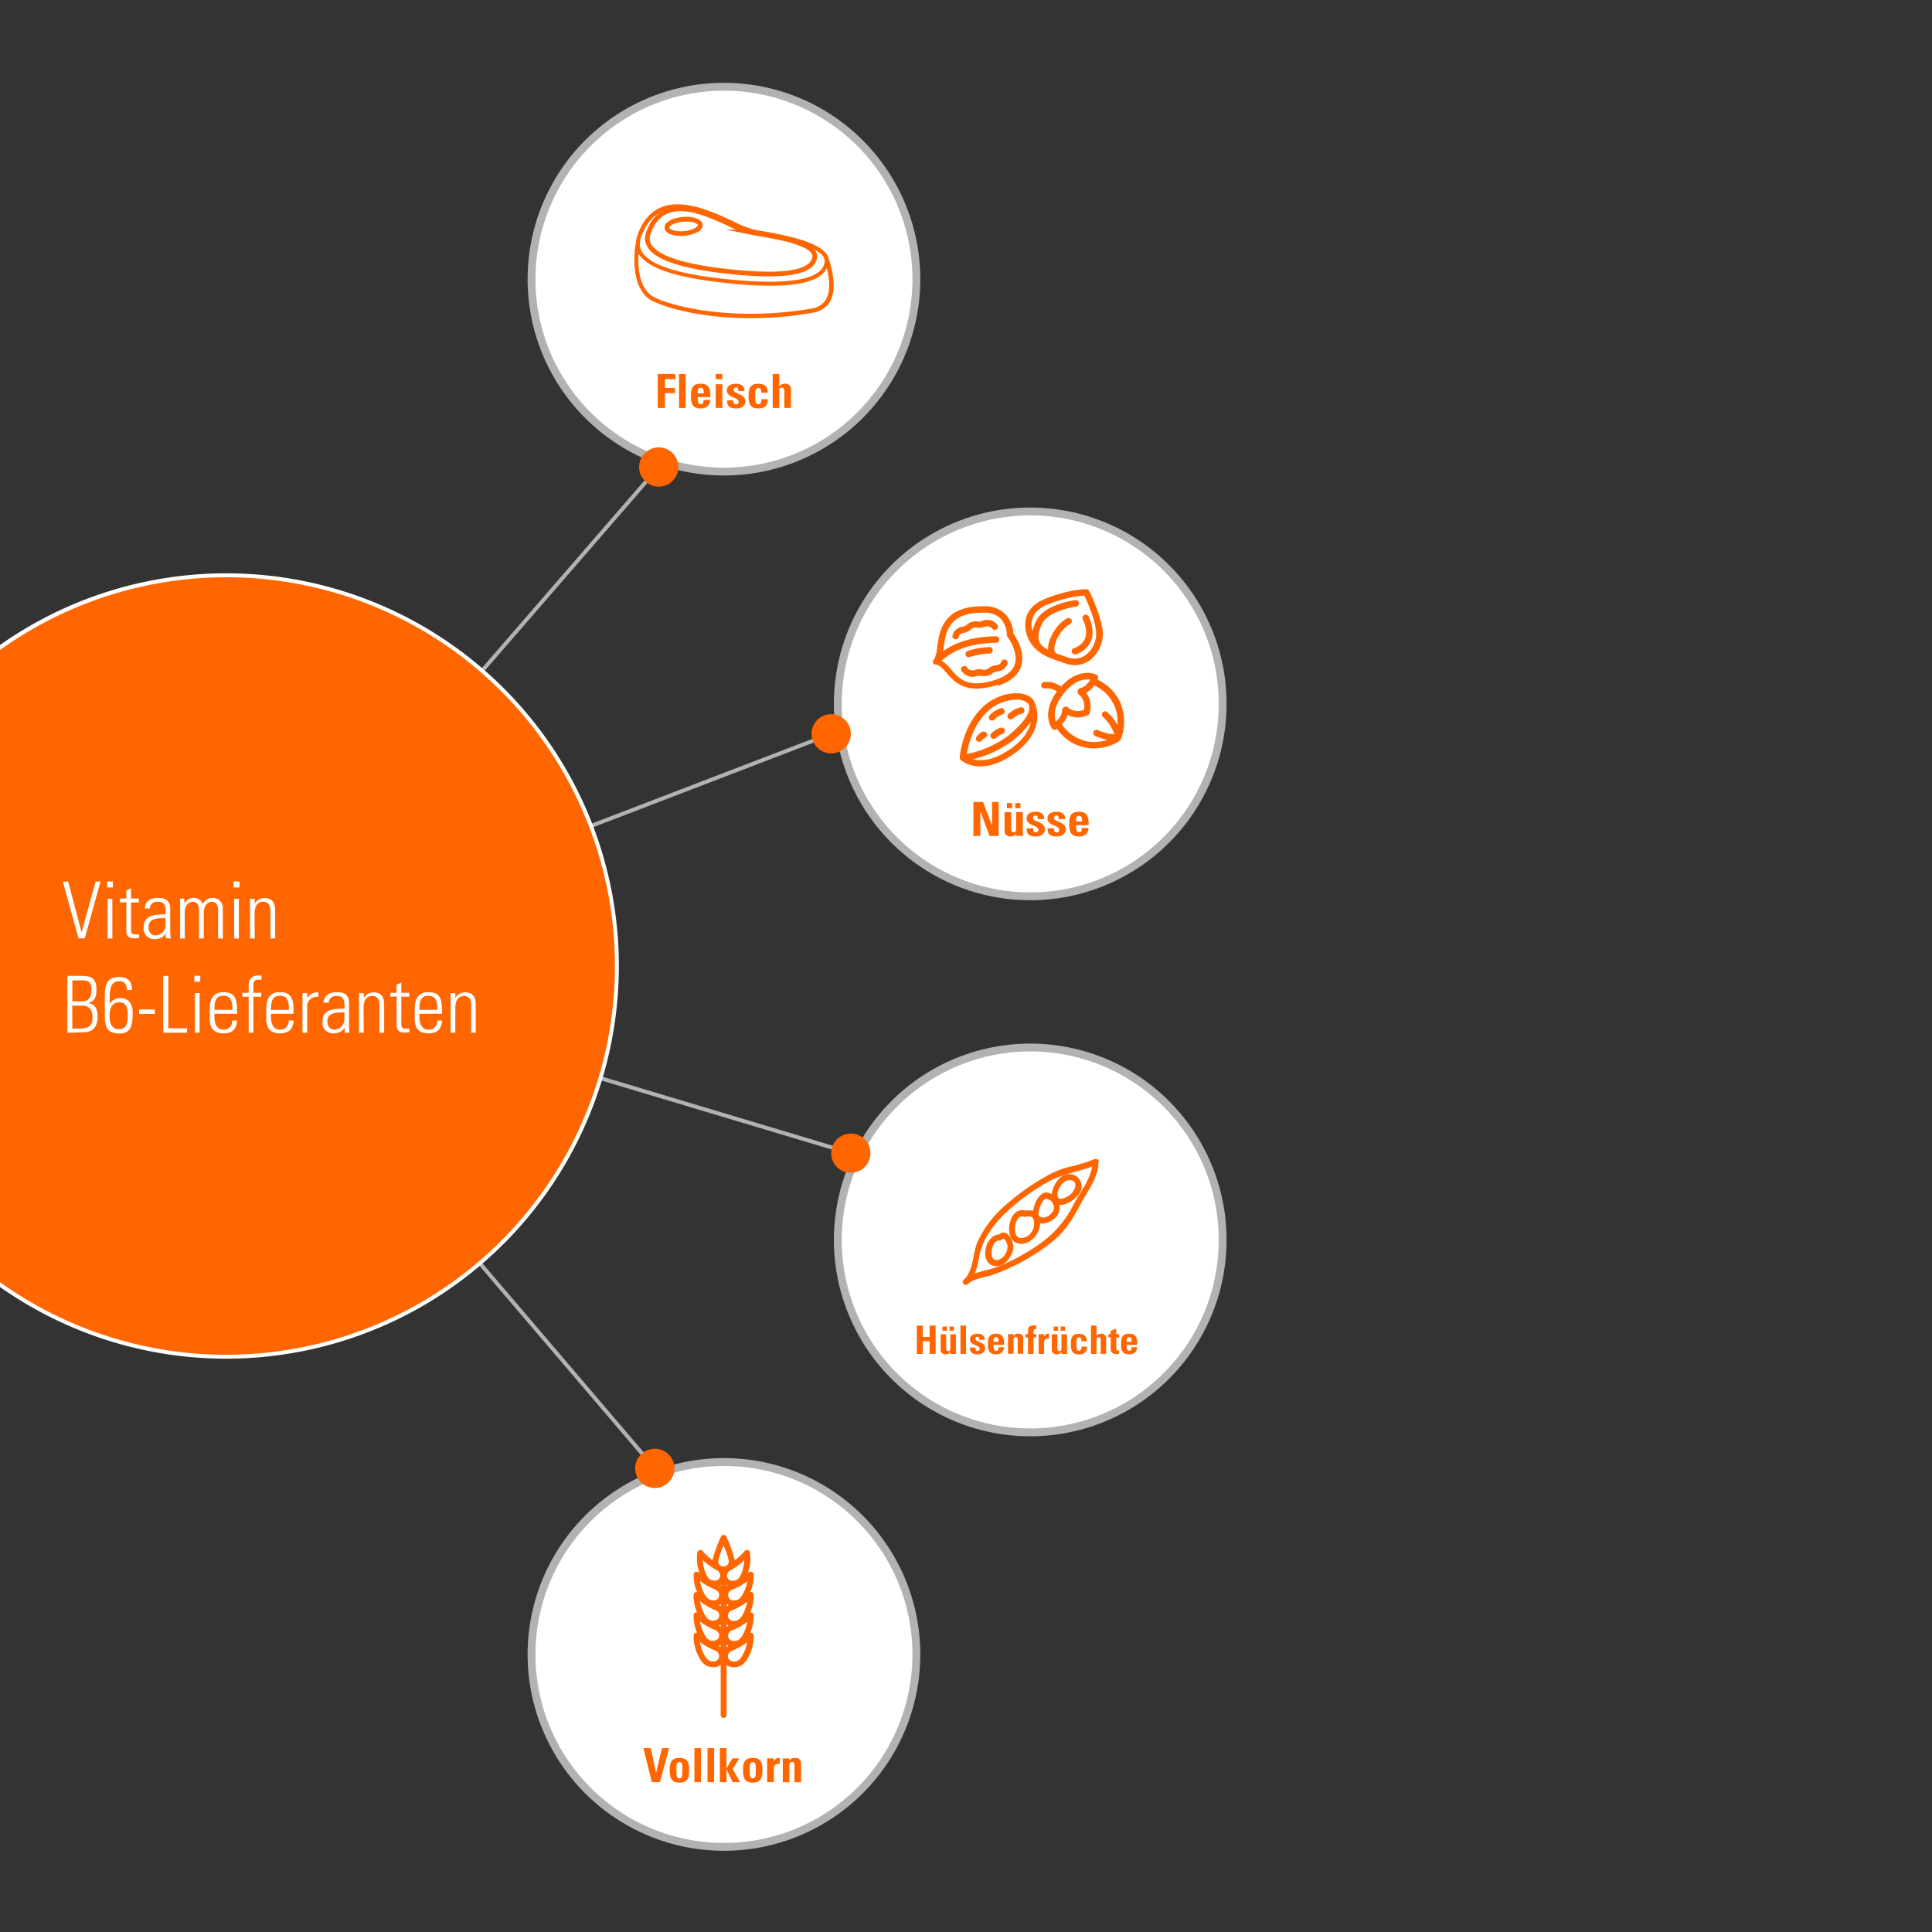
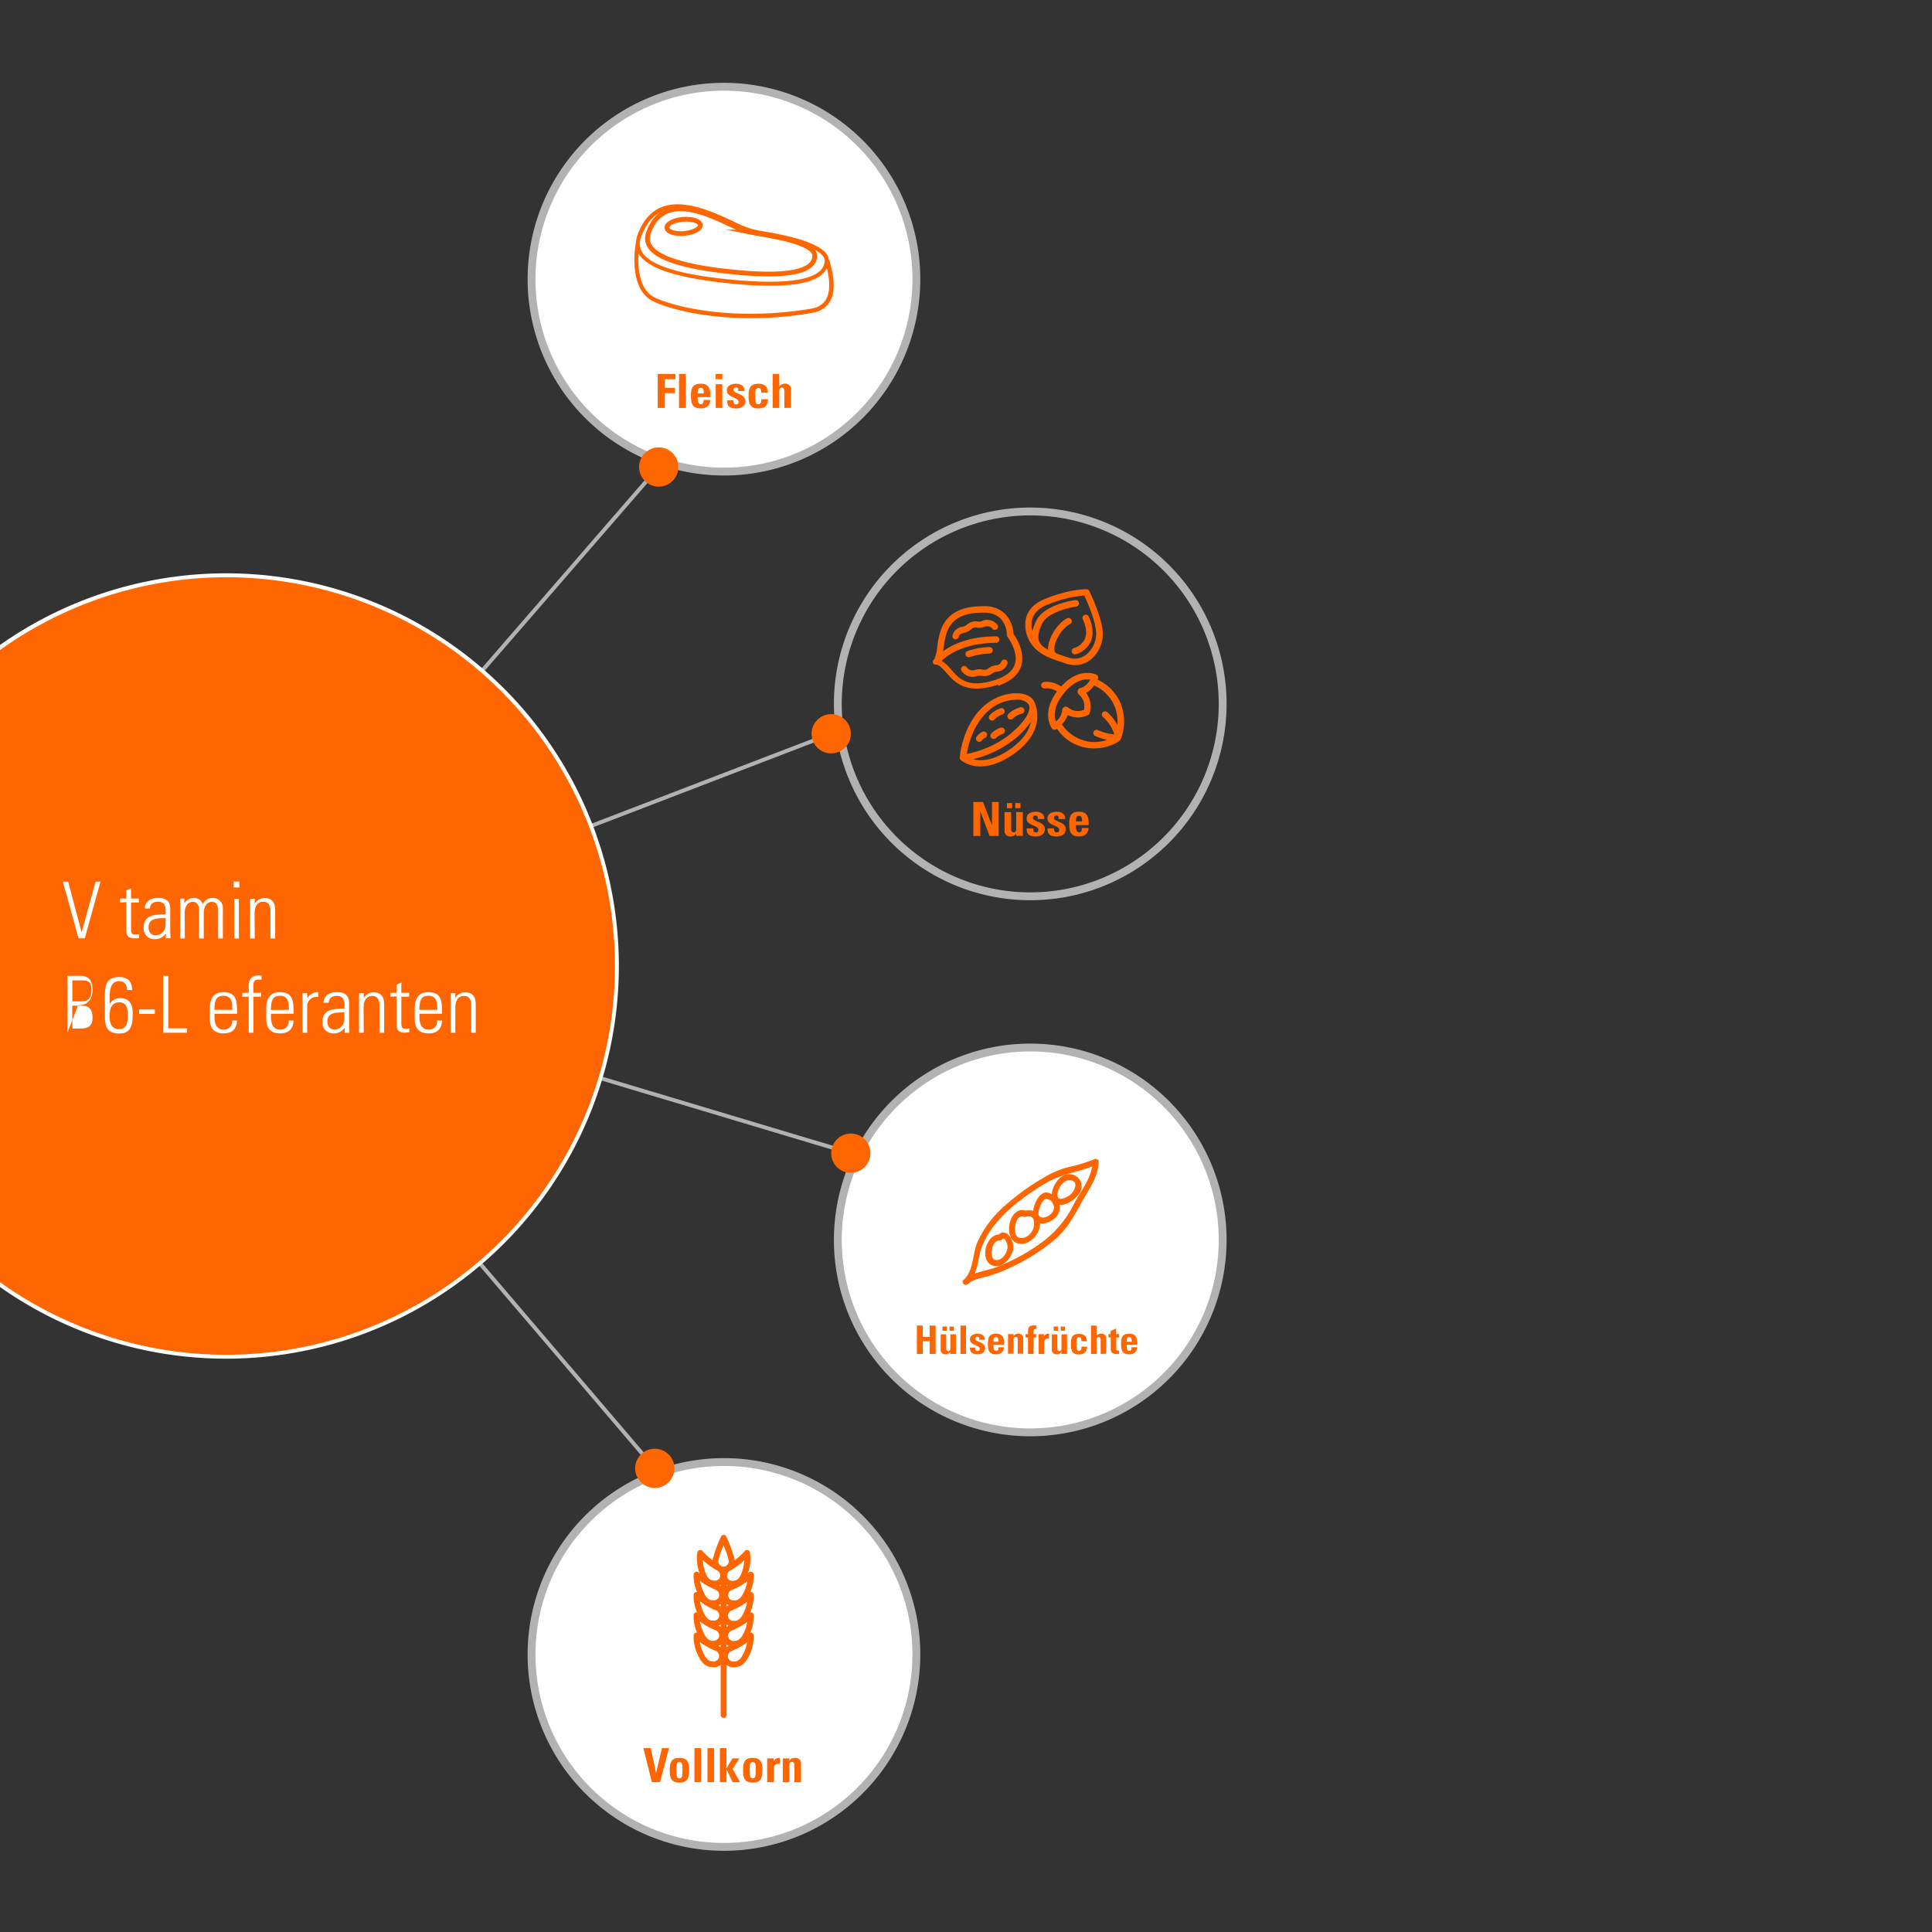
<svg xmlns="http://www.w3.org/2000/svg" viewBox="0 0 492 492">
  <rect x="0" y="0" width="492" height="492" fill="#333333" stroke="none" />
  <defs>
    <style>.cls-1,.cls-2,.cls-22,.cls-25{fill:none;}.cls-2{clip-rule:evenodd;}.cls-3{clip-path:url(#clip-path);}.cls-4{clip-path:url(#clip-path-2);}.cls-5{clip-path:url(#clip-path-3);}.cls-6{clip-path:url(#clip-path-4);}.cls-7{clip-path:url(#clip-path-5);}.cls-8{clip-path:url(#clip-path-6);}.cls-9{clip-path:url(#clip-path-7);}.cls-10{clip-path:url(#clip-path-8);}.cls-11{clip-path:url(#clip-path-9);}.cls-12{clip-path:url(#clip-path-10);}.cls-13{clip-path:url(#clip-path-11);}.cls-14{clip-path:url(#clip-path-12);}.cls-15{clip-path:url(#clip-path-13);}.cls-16{clip-path:url(#clip-path-14);}.cls-17{clip-path:url(#clip-path-15);}.cls-18{clip-path:url(#clip-path-16);}.cls-19{clip-path:url(#clip-path-17);}.cls-20{fill:#fff;}.cls-21{fill:#b2b2b2;}.cls-22{stroke:#b2b2b2;}.cls-22,.cls-24,.cls-25{stroke-miterlimit:10;}.cls-23,.cls-24{fill:#f60;}.cls-24,.cls-25{stroke:#f60;}.cls-24{stroke-width:0.5px;}.cls-25{stroke-width:1.2px;}.cls-26{clip-path:url(#clip-path-18);}.cls-27{clip-path:url(#clip-path-19);}.cls-28{clip-path:url(#clip-path-20);}.cls-29{clip-path:url(#clip-path-21);}.cls-30{clip-path:url(#clip-path-22);}.cls-31{clip-path:url(#clip-path-23);}.cls-32{clip-path:url(#clip-path-24);}.cls-33{clip-path:url(#clip-path-25);}</style>
    <clipPath id="clip-path">
      <rect class="cls-1" x="-741.34" y="-4700.45" width="492" height="492" />
    </clipPath>
    <clipPath id="clip-path-2">
      <circle class="cls-1" cx="-349.22" cy="-4497.08" r="61.85" />
    </clipPath>
    <clipPath id="clip-path-3">
      <path class="cls-2" d="M-337-4482.51a5.8,5.8,0,0,0,4.22-1.12c1.91-1.28,2.27-3.14,1.88-5.23,4.18.43,10.31-4,7.94-9.68-1.4-3.36-3.33-5.25-3.77-9.22-.4-3.55,0-5.5.58-9,1-6.22,4.66-32.3,5.67-38.52a1.4,1.4,0,0,0,0-.59h0c1.06-3-4.51-4.26-6.57-4.37-1-.05-2.58-.8-3.53-.3l-.06,0a1.06,1.06,0,0,0-1.61.7c-2.35,9-5.23,38.63-6.17,47.88-.36,3.48.38,4.61-1.62,7.39s-2.25,1.06-4.49,2.37a5.4,5.4,0,0,0-2.32,3.1c-1.88,6.25,4.25,16.87,9.89,16.53" />
    </clipPath>
    <clipPath id="clip-path-4">
      <path class="cls-2" d="M-407.16-4467.48c.47.87,1.17.47,1.91.12,5.19-2.4,35.47-13.84,44.22-14,1.88,0,8.92-3.26,8.95-3.24a2.4,2.4,0,0,0,1.26.61,2.11,2.11,0,0,0,2.23-1.7c1-3.29-.46-6.5-1.68-9.44a3.43,3.43,0,0,0-3.76-2.24c-1.28.26-1.34.75-1.67,2-.46,1.75-.59,1.55-2.85,2.36-2.47.88-4.53.63-6.87,2.08s-4,3.47-6.31,4.73c-5.72,3.11-29,12.52-35.2,13.91-1.53.34-1.43,2.58-.22,4.84" />
    </clipPath>
    <clipPath id="clip-path-5">
      <path class="cls-2" d="M-405.87-4463.45c1.72-.83,1.53-.5,3.18-.62,3.07-.23,30.62-10.72,34.73-12.57,2.94-1.67,2.61-3.21,7.06-5.8,2-1.16,3.92-3.62,5.88-4.64.62-.18.79-3,1.35-4.2a10.2,10.2,0,0,1,3.16-3.1c1-1.09,1.55-1.16,1.61-.34a14.91,14.91,0,0,0,5.49,10.66c4.42,3.67,13.13,4.87,14.1-3.59.16-1.37.56-1,.86.43.7,3.25,1.5,8.16-.21,10.18-3.13,3.71-8.83,5.12-12.6,5-4.41-.14-18.81,4.5-23.16,5.39-8.8,1.79-38.88,11.82-39.67,9.87-.93-2.31-2.26-6.45-1.78-6.68" />
    </clipPath>
    <clipPath id="clip-path-6">
      <rect class="cls-1" x="-741.34" y="-2375.03" width="492" height="492" />
    </clipPath>
    <clipPath id="clip-path-7">
      <circle class="cls-1" cx="-471.74" cy="-2040.31" r="61.85" />
    </clipPath>
    <clipPath id="clip-path-8">
      <path class="cls-2" d="M-459.53-2025.74a5.8,5.8,0,0,0,4.22-1.12c1.91-1.28,2.27-3.14,1.88-5.23,4.18.43,10.31-4,7.94-9.68-1.4-3.36-3.33-5.25-3.77-9.22-.4-3.55,0-5.5.58-9,1-6.22,4.66-32.3,5.67-38.52a1.4,1.4,0,0,0,0-.59h0c1.06-3-4.51-4.26-6.57-4.37-1-.05-2.58-.8-3.53-.3l-.06,0a1.06,1.06,0,0,0-1.61.7c-2.35,9-5.23,38.63-6.17,47.88-.36,3.48.38,4.61-1.62,7.39s-2.25,1.06-4.49,2.37a5.4,5.4,0,0,0-2.32,3.1c-1.88,6.25,4.25,16.87,9.89,16.53" />
    </clipPath>
    <clipPath id="clip-path-9">
      <path class="cls-2" d="M-529.69-2010.72c.47.87,1.17.47,1.91.12,5.19-2.4,35.47-13.84,44.22-14,1.88,0,8.92-3.26,8.95-3.24a2.4,2.4,0,0,0,1.26.61,2.11,2.11,0,0,0,2.23-1.7c1-3.29-.46-6.5-1.68-9.44a3.43,3.43,0,0,0-3.76-2.24c-1.28.26-1.34.75-1.67,2-.46,1.75-.59,1.55-2.85,2.36-2.47.88-4.53.63-6.87,2.08s-4,3.47-6.31,4.73c-5.72,3.11-29,12.52-35.2,13.91-1.53.34-1.43,2.58-.22,4.84" />
    </clipPath>
    <clipPath id="clip-path-10">
      <path class="cls-2" d="M-528.39-2006.69c1.72-.83,1.53-.5,3.18-.62,3.07-.23,30.62-10.72,34.73-12.57,2.94-1.67,2.61-3.21,7.06-5.8,2-1.16,3.92-3.62,5.88-4.64.62-.18.79-3,1.35-4.2a10.2,10.2,0,0,1,3.16-3.1c1-1.09,1.55-1.16,1.61-.34a14.91,14.91,0,0,0,5.49,10.66c4.42,3.67,13.13,4.87,14.1-3.59.16-1.37.56-1,.86.43.7,3.25,1.5,8.16-.21,10.18-3.13,3.71-8.83,5.12-12.6,5-4.41-.14-18.81,4.5-23.16,5.39-8.8,1.79-38.88,11.82-39.67,9.87-.93-2.31-2.26-6.45-1.78-6.68" />
    </clipPath>
    <clipPath id="clip-path-11">
      <rect class="cls-1" x="-741.34" y="-0.13" width="492" height="492" />
    </clipPath>
    <clipPath id="clip-path-12">
      <circle class="cls-1" cx="-348.62" cy="391.16" r="61.85" />
    </clipPath>
    <clipPath id="clip-path-13">
      <path class="cls-2" d="M-336.41,405.73a5.8,5.8,0,0,0,4.22-1.12c1.91-1.28,2.27-3.14,1.88-5.23,4.18.43,10.31-4,7.94-9.68-1.4-3.36-3.33-5.25-3.77-9.22-.4-3.55,0-5.5.58-9,1-6.22,4.66-32.3,5.67-38.52a1.4,1.4,0,0,0,0-.59h0c1.06-3-4.51-4.26-6.57-4.37-1-.05-2.58-.8-3.53-.3l-.06,0a1.06,1.06,0,0,0-1.61.7c-2.35,9-5.23,38.63-6.17,47.88-.36,3.48.38,4.61-1.62,7.39s-2.25,1.06-4.49,2.37a5.4,5.4,0,0,0-2.32,3.1c-1.88,6.25,4.25,16.87,9.89,16.53" />
    </clipPath>
    <clipPath id="clip-path-14">
      <path class="cls-2" d="M-406.57,420.75c.47.87,1.17.47,1.91.12,5.19-2.4,35.47-13.84,44.22-14,1.88,0,8.92-3.26,8.95-3.24a2.4,2.4,0,0,0,1.26.61,2.11,2.11,0,0,0,2.23-1.7c1-3.29-.46-6.5-1.68-9.44a3.43,3.43,0,0,0-3.76-2.24c-1.28.26-1.34.75-1.67,2-.46,1.75-.59,1.55-2.85,2.36-2.47.88-4.53.63-6.87,2.08s-4,3.47-6.31,4.73c-5.72,3.11-29,12.52-35.2,13.91-1.53.34-1.43,2.58-.22,4.84" />
    </clipPath>
    <clipPath id="clip-path-15">
      <path class="cls-2" d="M-405.27,424.78c1.72-.83,1.53-.5,3.18-.62,3.07-.23,30.62-10.72,34.73-12.57,2.94-1.67,2.61-3.21,7.06-5.8,2-1.16,3.92-3.62,5.88-4.64.62-.18.79-3,1.35-4.2a10.2,10.2,0,0,1,3.16-3.1c1-1.09,1.55-1.16,1.61-.34a14.91,14.91,0,0,0,5.49,10.66c4.42,3.67,13.13,4.87,14.1-3.59.16-1.37.56-1,.86.43.7,3.25,1.5,8.16-.21,10.18-3.13,3.71-8.83,5.12-12.6,5-4.41-.14-18.81,4.5-23.16,5.39-8.8,1.79-38.88,11.82-39.67,9.87-.93-2.31-2.26-6.45-1.78-6.68" />
    </clipPath>
    <clipPath id="clip-path-16">
      <rect class="cls-1" x="23.1" y="575.82" width="492" height="492" />
    </clipPath>
    <clipPath id="clip-path-17">
      <rect class="cls-1" width="492" height="492" />
    </clipPath>
    <clipPath id="clip-path-18">
      <circle class="cls-1" cx="-3302.46" cy="-4070.12" r="61.85" />
    </clipPath>
    <clipPath id="clip-path-19">
      <path class="cls-2" d="M-3290.25-4055.55a5.8,5.8,0,0,0,4.22-1.12c1.91-1.28,2.27-3.14,1.88-5.23,4.18.43,10.31-4,7.94-9.68-1.4-3.36-3.33-5.25-3.77-9.22-.4-3.55,0-5.5.58-9,1-6.22,4.66-32.3,5.67-38.52a1.4,1.4,0,0,0,0-.59h0c1.06-3-4.51-4.26-6.57-4.37-1-.05-2.58-.8-3.53-.3l-.06,0a1.06,1.06,0,0,0-1.61.7c-2.35,9-5.23,38.63-6.17,47.88-.36,3.48.38,4.61-1.62,7.39s-2.25,1.06-4.49,2.37a5.4,5.4,0,0,0-2.32,3.1c-1.88,6.25,4.25,16.87,9.89,16.53" />
    </clipPath>
    <clipPath id="clip-path-20">
      <path class="cls-2" d="M-3360.41-4040.53c.47.87,1.17.47,1.91.12,5.19-2.4,35.47-13.84,44.22-14,1.88,0,8.92-3.26,8.95-3.24a2.4,2.4,0,0,0,1.26.61,2.11,2.11,0,0,0,2.23-1.7c1-3.29-.46-6.5-1.68-9.44a3.43,3.43,0,0,0-3.76-2.24c-1.28.26-1.34.75-1.67,2-.46,1.75-.59,1.55-2.85,2.36-2.47.88-4.53.63-6.87,2.08s-4,3.47-6.31,4.73c-5.72,3.11-29,12.52-35.2,13.91-1.53.34-1.43,2.58-.22,4.84" />
    </clipPath>
    <clipPath id="clip-path-21">
      <path class="cls-2" d="M-3359.11-4036.5c1.72-.83,1.53-.5,3.18-.62,3.07-.23,30.62-10.72,34.73-12.57,2.94-1.67,2.61-3.21,7.06-5.8,2-1.16,3.92-3.62,5.88-4.64.62-.18.79-3,1.35-4.2a10.2,10.2,0,0,1,3.16-3.1c1-1.09,1.55-1.16,1.61-.34a14.91,14.91,0,0,0,5.49,10.66c4.42,3.67,13.13,4.87,14.1-3.59.16-1.37.56-1,.86.43.7,3.25,1.5,8.16-.21,10.18-3.13,3.71-8.83,5.12-12.6,5-4.41-.14-18.81,4.5-23.16,5.39-8.8,1.79-38.88,11.82-39.67,9.87-.93-2.31-2.26-6.45-1.78-6.68" />
    </clipPath>
    <clipPath id="clip-path-22">
      <circle class="cls-1" cx="-3095.2" cy="-5084.97" r="61.85" />
    </clipPath>
    <clipPath id="clip-path-23">
      <path class="cls-2" d="M-3083-5070.4a5.8,5.8,0,0,0,4.22-1.12c1.91-1.28,2.27-3.14,1.88-5.23,4.18.43,10.31-4,7.94-9.68-1.4-3.36-3.33-5.25-3.77-9.22-.4-3.55,0-5.5.58-9,1-6.22,4.66-32.3,5.67-38.52a1.4,1.4,0,0,0,0-.59h0c1.06-3-4.51-4.26-6.57-4.37-1-.05-2.58-.8-3.53-.3l-.06,0a1.06,1.06,0,0,0-1.61.7c-2.35,9-5.23,38.63-6.17,47.88-.36,3.48.38,4.61-1.62,7.39s-2.25,1.06-4.49,2.37a5.4,5.4,0,0,0-2.32,3.1c-1.88,6.25,4.25,16.87,9.89,16.53" />
    </clipPath>
    <clipPath id="clip-path-24">
      <path class="cls-2" d="M-3153.14-5055.38c.47.87,1.17.47,1.91.12,5.19-2.4,35.47-13.84,44.22-14,1.88,0,8.92-3.26,8.95-3.24a2.4,2.4,0,0,0,1.26.61,2.11,2.11,0,0,0,2.23-1.7c1-3.29-.46-6.5-1.68-9.44a3.43,3.43,0,0,0-3.76-2.24c-1.28.26-1.34.75-1.67,2-.46,1.75-.59,1.55-2.85,2.36-2.47.88-4.53.63-6.87,2.08s-4,3.47-6.31,4.73c-5.72,3.11-29,12.52-35.2,13.91-1.53.34-1.43,2.58-.22,4.84" />
    </clipPath>
    <clipPath id="clip-path-25">
      <path class="cls-2" d="M-3151.84-5051.35c1.72-.83,1.53-.5,3.18-.62,3.07-.23,30.62-10.72,34.73-12.57,2.94-1.67,2.61-3.21,7.06-5.8,2-1.16,3.92-3.62,5.88-4.64.62-.18.79-3,1.35-4.2a10.2,10.2,0,0,1,3.16-3.1c1-1.09,1.55-1.16,1.61-.34a14.91,14.91,0,0,0,5.49,10.66c4.42,3.67,13.13,4.87,14.1-3.59.16-1.37.56-1,.86.43.7,3.25,1.5,8.16-.21,10.18-3.13,3.71-8.83,5.12-12.6,5-4.41-.14-18.81,4.5-23.16,5.39-8.8,1.79-38.88,11.82-39.67,9.87-.93-2.31-2.26-6.45-1.78-6.68" />
    </clipPath>
  </defs>
  <title>03</title>
  <g id="grafik">
    <g class="cls-19">
      <path class="cls-20" d="M184.36,120.09a49,49,0,1,1,49-49A49.06,49.06,0,0,1,184.36,120.09Z" />
      <path class="cls-21" d="M184.36,23.09a48,48,0,1,1-48,48,48.05,48.05,0,0,1,48-48m0-2a50,50,0,1,0,50,50,50,50,0,0,0-50-50Z" />
-       <path class="cls-20" d="M262.36,228.25a49,49,0,1,1,49-49A49.06,49.06,0,0,1,262.36,228.25Z" />
      <path class="cls-21" d="M262.36,131.25a48,48,0,1,1-48,48,48.05,48.05,0,0,1,48-48m0-2a50,50,0,1,0,50,50,50,50,0,0,0-50-50Z" />
      <path class="cls-20" d="M262.36,364.76a49,49,0,1,1,49-49A49.06,49.06,0,0,1,262.36,364.76Z" />
      <path class="cls-21" d="M262.36,267.76a48,48,0,1,1-48,48,48.05,48.05,0,0,1,48-48m0-2a50,50,0,1,0,50,50,50,50,0,0,0-50-50Z" />
      <path class="cls-20" d="M184.36,470.32a49,49,0,1,1,49-49A49.06,49.06,0,0,1,184.36,470.32Z" />
      <path class="cls-21" d="M184.36,373.32a48,48,0,1,1-48,48,48.05,48.05,0,0,1,48-48m0-2a50,50,0,1,0,50,50,50,50,0,0,0-50-50Z" />
      <line class="cls-22" x1="166.75" y1="373.93" x2="57.6" y2="246" />
      <circle class="cls-23" cx="166.75" cy="373.93" r="5" />
      <line class="cls-22" x1="216.67" y1="293.67" x2="57.6" y2="246" />
      <circle class="cls-23" cx="216.67" cy="293.67" r="5" />
      <line class="cls-22" x1="211.67" y1="186.86" x2="57.6" y2="246" />
      <circle class="cls-23" cx="211.67" cy="186.86" r="5" />
      <line class="cls-22" x1="167.75" y1="118.93" x2="57.6" y2="246" />
      <circle class="cls-23" cx="167.75" cy="118.93" r="5" />
      <path class="cls-23" d="M57.6,345.5A99.5,99.5,0,1,1,157.1,246,99.61,99.61,0,0,1,57.6,345.5Z" />
      <path class="cls-20" d="M57.6,147a99,99,0,1,1-99,99,99.11,99.11,0,0,1,99-99m0-1a100,100,0,1,0,100,100,100,100,0,0,0-100-100Z" />
      <path class="cls-23" d="M189.28,421.18c-.82,1.69-1.63,1.92-2.31,1.92l-.39,0a1.37,1.37,0,0,1-1.22-1.18,1.48,1.48,0,0,1,1.08-1.54,18.19,18.19,0,0,0,3.82-2.14,11.28,11.28,0,0,1-1,3Zm-4.3-2.35a3,3,0,0,0,.53.32,3.41,3.41,0,0,0-.53.34Zm-2,.32a2.72,2.72,0,0,0,.53-.32v.66a3.4,3.4,0,0,0-.53-.34Zm.15,2.75a1.37,1.37,0,0,1-1.22,1.18l-.39,0c-.68,0-1.49-.23-2.31-1.92a11.33,11.33,0,0,1-1-3,18,18,0,0,0,3.82,2.14,1.48,1.48,0,0,1,1.08,1.54Zm-3.55-21.56a11.28,11.28,0,0,1-.61-3.06,18,18,0,0,0,3.53,2.59,1.48,1.48,0,0,1,.88,1.66,1.37,1.37,0,0,1-1.35,1l0,.65h0v-.65c-1,0-1.8-.37-2.43-2.21Zm4.68-6.76a20,20,0,0,1,1.36,4,1.36,1.36,0,0,1-2.72,0A20.14,20.14,0,0,1,184.24,393.58Zm5.29,3.71a11.28,11.28,0,0,1-.61,3.06c-.63,1.83-1.43,2.21-2.43,2.21v.65h0l0-.65a1.37,1.37,0,0,1-1.35-1,1.48,1.48,0,0,1,.88-1.66,18.11,18.11,0,0,0,3.53-2.59Zm-.24,13.56c-.82,1.69-1.63,1.92-2.31,1.92l-.39,0a1.37,1.37,0,0,1-1.22-1.18,1.48,1.48,0,0,1,1.08-1.54,18.1,18.1,0,0,0,3.82-2.14,11.31,11.31,0,0,1-1,3Zm-4.3,2.81a3,3,0,0,0,.53.32,3.41,3.41,0,0,0-.53.34Zm-2,.32a2.72,2.72,0,0,0,.53-.32v.66A3.55,3.55,0,0,0,183,414Zm-.93-4a1.48,1.48,0,0,1,1.08,1.54,1.37,1.37,0,0,1-1.22,1.18l-.39,0c-.68,0-1.49-.23-2.31-1.92a11.33,11.33,0,0,1-1-3A18.15,18.15,0,0,0,182,410Zm0-5.17a1.48,1.48,0,0,1,1.08,1.54,1.37,1.37,0,0,1-1.22,1.18l-.39,0c-.68,0-1.49-.23-2.31-1.92a11.31,11.31,0,0,1-1-3,18.15,18.15,0,0,0,3.82,2.14Zm1.46-.87-.27-.19.27-.14Zm1.5,0v-.33l.27.14Zm4.3,1.69c-.82,1.69-1.63,1.92-2.31,1.92l-.39,0a1.37,1.37,0,0,1-1.22-1.18,1.48,1.48,0,0,1,1.08-1.54,18.1,18.1,0,0,0,3.82-2.14,11.22,11.22,0,0,1-1,3Zm-4.3,2.81a3.07,3.07,0,0,0,.53.32,3.41,3.41,0,0,0-.53.34Zm-1.5.66a3.6,3.6,0,0,0-.53-.34,2.72,2.72,0,0,0,.53-.32Zm-1.6,8.76-.39,0c-.68,0-1.49-.23-2.31-1.92a11.31,11.31,0,0,1-1-3,18,18,0,0,0,3.82,2.14,1.48,1.48,0,0,1,1.08,1.54,1.37,1.37,0,0,1-1.22,1.18Zm7.4-1.9c-.82,1.69-1.63,1.92-2.31,1.92l-.39,0a1.37,1.37,0,0,1-1.22-1.18,1.48,1.48,0,0,1,1.08-1.54,18.1,18.1,0,0,0,3.82-2.14,11.31,11.31,0,0,1-1,3Zm2.59-9.87a.74.74,0,0,0-.87-.66,10.31,10.31,0,0,0,.87-4.51.75.75,0,0,0-1.26-.47l-.25.22a10.76,10.76,0,0,0,.55-5.37.75.75,0,0,0-1.31-.31,16.35,16.35,0,0,1-2.53,2.33,34.11,34.11,0,0,0-2.16-6,.75.75,0,0,0-1.37,0,34.12,34.12,0,0,0-2.16,6,16.66,16.66,0,0,1-2.53-2.33.75.75,0,0,0-1.31.31,10.76,10.76,0,0,0,.55,5.37l-.25-.22a.75.75,0,0,0-1.26.47,10.3,10.3,0,0,0,.87,4.51.74.74,0,0,0-.87.66,10.3,10.3,0,0,0,.87,4.51.74.74,0,0,0-.87.66,10.3,10.3,0,0,0,.87,4.51.74.74,0,0,0-.87.66,10.79,10.79,0,0,0,1.24,5.36c.58,1.19,1.58,2.77,3.66,2.77a4.4,4.4,0,0,0,.58,0,3,3,0,0,0,1.41-.57v12.74a.75.75,0,0,0,1.5,0V424a3,3,0,0,0,1.41.57,4.45,4.45,0,0,0,.58,0c2.08,0,3.08-1.58,3.66-2.77a10.82,10.82,0,0,0,1.24-5.36.74.74,0,0,0-.87-.66,10.31,10.31,0,0,0,.87-4.51.74.74,0,0,0-.87-.66,10.3,10.3,0,0,0,.87-4.51Z" />
      <path class="cls-24" d="M246.27,326.81c1.94-1.83,2.4-4.61,2.89-7.07.88-4.39,3.67-8.05,6.82-11.12a55.43,55.43,0,0,1,10.48-7.67c4-2.39,8.57-2.75,12.78-4.64l-.76-.43c-.08,4-2.95,7.37-4.73,10.75a27.38,27.38,0,0,1-7.81,9.59,50.75,50.75,0,0,1-11.79,6.59c-2.76,1.11-6.29,1.28-8.59,3.29-.49.43.23,1.14.71.71,1.46-1.28,3.58-1.59,5.4-2.09a35.3,35.3,0,0,0,5.53-2.15A50.09,50.09,0,0,0,268,315.87c3.16-2.6,5-5.68,6.9-9.24s4.52-6.71,4.61-10.76a.51.51,0,0,0-.76-.43,40.84,40.84,0,0,1-6.86,2.07,23.8,23.8,0,0,0-5.91,2.57,59.86,59.86,0,0,0-9.76,7,27.42,27.42,0,0,0-7,9.15c-1.41,3.15-.93,7.35-3.63,9.89-.47.45.24,1.15.71.71Z" />
      <path class="cls-24" d="M254.58,314.64c-3.22-.2-4.89,6.18-1.82,7.36,2.41.93,4.52-1.74,5-3.82.38-1.82-1.49-5.58-3.49-3.4-.44.48.27,1.19.71.71,1.08-1.18,1.82,1.33,1.85,1.93a4.12,4.12,0,0,1-1,2.63c-.75.92-2.46,1.72-3.23.42-.86-1.47,0-5,2.06-4.83.65,0,.64-1,0-1Z" />
      <path class="cls-24" d="M261.08,308.56c-3.57-1.2-5.16,5.68-2.6,7.45,2.18,1.51,4.89-.59,5.74-2.61a4.57,4.57,0,0,0-.17-4c-.66-1.13-2.14-1-3.23-.81-.64.09-.37,1.06.27,1,1.12-.16,2-.18,2.4,1.05a4.12,4.12,0,0,1-.94,3.7c-.93,1.14-3.12,1.85-4,.29s0-5.82,2.26-5c.62.21.88-.76.27-1Z" />
      <path class="cls-24" d="M267.56,304.28c-2.7-1.87-5,4-4,6s3.91.75,5-.33a3.42,3.42,0,0,0-1.19-5.7c-.61-.21-.88.76-.27,1,.93.32,1.07.75,1.42,1.59.48,1.16-.39,2.31-1.3,2.95s-2.72.89-3-.51c-.22-1,1.23-5.15,2.77-4.08.53.37,1-.5.51-.87Z" />
      <path class="cls-24" d="M272.44,299.26c-1.73-.11-3,1.35-3.73,2.76-.58,1.14-1.17,3.25.12,4.16,1.78,1.26,4.57-.73,5.61-2.11a2.87,2.87,0,0,0-2-4.81c-.64-.06-.64.94,0,1,2.74.26,1.59,3.2.1,4.31-.69.52-3,1.71-3.41.32-.53-1.76,1.41-4.75,3.31-4.63.65,0,.64-1,0-1Z" />
      <path class="cls-23" d="M210.39,76.2a5.08,5.08,0,0,1-3.6,2.35l-.16.05C184.18,82.36,168,77,165.73,75.16c-3.06-2.4-3.33-7.42-3.11-10.59l.05.11c2.29,3.6,9.28,6,22.06,7.37a100.78,100.78,0,0,0,11.46.71c6.44,0,10.81-.93,13-2.78a4.78,4.78,0,0,0,1.37-1.75c.87,3.55.82,6.22-.22,8ZM163.27,60.36c1.2-3.33,3-5.51,5.46-6.55a9.23,9.23,0,0,1,3.88-.71c4.53,0,9.72,2.4,13.76,4.26a25,25,0,0,0,5.41,2.13q.74.16,1.8.33c4.53.82,16.81,3,16.43,6.77a3.68,3.68,0,0,1-1.47,2.62c-3.11,2.57-11.36,3.17-23.75,1.86s-19.22-3.6-21.29-6.88a4.29,4.29,0,0,1-.22-3.82ZM211,65.77c-1-4.09-11.52-6-17.36-7-.66-.11-1.31-.27-1.75-.33a27.73,27.73,0,0,1-5.13-2.07c-5.41-2.51-12.83-5.9-18.45-3.55-2.73,1.15-4.75,3.55-6,7.15a5.11,5.11,0,0,0-.33,1.58c-.11.44-2,10.43,3.17,14.47,1.86,1.47,11.46,5,26,5a90.16,90.16,0,0,0,15.78-1.37l.16-.05a6,6,0,0,0,4.31-2.89c1.31-2.35,1.2-6.06-.38-10.92Z" />
      <path class="cls-25" d="M174.25,59.45c-2.35.22-4.31-.44-4.42-1.42s1.75-2,4.09-2.18,4.31.44,4.42,1.42S176.59,59.23,174.25,59.45Zm16.43-.38c-4.69-.93-20.86-12.94-25.55.22-2.24,6.22,10,8.68,19.65,9.77s22.22,1.69,22.71-3.71c.33-4-13.38-5.57-16.82-6.28Z" />
      <path class="cls-23" d="M276.75,188.76a10.08,10.08,0,0,1-6.33-4.31,6.2,6.2,0,0,0,1.49-2.37,5.67,5.67,0,0,0,5.19,0,.84.84,0,0,0,.38-.46,5.83,5.83,0,0,0-.89-5.17,6.13,6.13,0,0,0,2.05-1.9,10.17,10.17,0,0,1,5.28,5.48,11,11,0,0,1,.65,4.63,11.62,11.62,0,0,0-2.61-3.31.82.82,0,1,0-1.08,1.24,10.19,10.19,0,0,1,2.91,4.42,12,12,0,0,1-4.21-1.09.82.82,0,1,0-.67,1.5,14.92,14.92,0,0,0,3.09,1,10.85,10.85,0,0,1-5.25.38ZM271,176.45c2.36-2.85,4.53-3.44,5.92-3.44a4.48,4.48,0,0,1,.75.06c-1.08,1.75-2.13,2.06-2.46,2.12a.94.94,0,0,0-.76.69,1,1,0,0,0,.32,1,3.91,3.91,0,0,1,1.26,3.87,3.8,3.8,0,0,1-4-.57,1,1,0,0,0-1-.15,1,1,0,0,0-.54.87,3.94,3.94,0,0,1-1.61,2.82c-.43-1.24-.72-3.83,2.12-7.25Zm14.5,2.95a11.72,11.72,0,0,0-6-6.31l.09-.16a.82.82,0,0,0-.37-1.1c-.18-.09-4.36-2.11-9,3a6.29,6.29,0,0,0-4.34-1.15.82.82,0,1,0,.18,1.63,4.66,4.66,0,0,1,3.11.78c-4.08,5.47-1.4,9.26-1.28,9.42a.83.83,0,0,0,.54.33h.12a.82.82,0,0,0,.49-.16l.13-.1a11.28,11.28,0,0,0,9.43,5,11.89,11.89,0,0,0,6.26-1.73,1.83,1.83,0,0,0,.61-.74,12.38,12.38,0,0,0,0-8.71Zm-28,11.19c-4.53,3.26-7.81,3.27-9.72,2.74a27.2,27.2,0,0,0,10.37-4.93,23,23,0,0,0,4.38-4.59c-.39,1.94-1.67,4.36-5,6.77ZM253,180a10.87,10.87,0,0,1,5.79-1.81,3.81,3.81,0,0,1,3.06,1.05c.86,1.16.05,3.83-4.79,7.87h0A26.05,26.05,0,0,1,246.2,192c.41-2.49,1.91-8.72,6.81-12Zm10.16-1.74c-1.82-2.44-7.09-2.26-11.07.37-6.85,4.53-7.66,13.87-7.69,14.27,0,0,0,.05,0,.08a.41.41,0,0,0,0,.05.88.88,0,0,0,.07.27l0,0a.83.83,0,0,0,.17.23h0a7.79,7.79,0,0,0,5,1.64c2.23,0,5.16-.76,8.71-3.31,7.92-5.71,5.62-11.85,5.17-12.86a3.14,3.14,0,0,0-.43-.78ZM257.94,183a5.19,5.19,0,0,1,2.27-1.26.82.82,0,0,0-.29-1.62,6.73,6.73,0,0,0-3.1,1.67.82.82,0,0,0,.56,1.43.8.8,0,0,0,.56-.21Zm-3.09,2.29a5.91,5.91,0,0,0-2.41,1.51.82.82,0,0,0,1.23,1.1,4.25,4.25,0,0,1,1.67-1,.82.82,0,1,0-.49-1.57Zm0-4.93a6.63,6.63,0,0,0-2.81,1.77.82.82,0,0,0,1.22,1.11,5,5,0,0,1,2-1.3.82.82,0,0,0-.45-1.58Zm-4.68,6a4.52,4.52,0,0,0-1.46,1.23.82.82,0,1,0,1.32,1,2.92,2.92,0,0,1,.88-.74.82.82,0,1,0-.74-1.47Zm-8-15.9a9.13,9.13,0,0,0-2.37-2.18c3.08-2.92,7.95-4.54,13.87-4.58a.82.82,0,0,0,0-1.65h0c-5.47,0-10.13,1.36-13.49,3.78,0-.26.08-.53.11-.8.56-4.1,1.27-9.22,10.46-9a5.63,5.63,0,0,1,4.12,1.55,6.35,6.35,0,0,1,1.53,4.07.83.83,0,0,0,.17.53s2.84,3.71,1.88,6.9c-.53,1.76-2.16,3.11-4.84,4-7.12,2.38-9.41-.27-11.43-2.62Zm12,4.18c3.22-1.08,5.2-2.79,5.9-5.1,1.06-3.53-1.31-7.2-2-8.15a7.84,7.84,0,0,0-2-4.94,7.19,7.19,0,0,0-5.29-2.07h-.48c-10.2,0-11.06,6.28-11.64,10.45a8.72,8.72,0,0,1-.72,3l-.28.31,0,.06,0,0a.87.87,0,0,0-.09.19v0a.72.72,0,0,0,0,.19.35.35,0,0,0,0,0,.78.78,0,0,0,0,.21h0v0a.75.75,0,0,0,.09.17l0,0a.73.73,0,0,0,.13.14h0a.83.83,0,0,0,.23.14l.07,0,.16,0c1,.07,1.74.95,2.69,2,1.56,1.81,3.56,4.12,7.76,4.12a17.33,17.33,0,0,0,5.44-1Zm-4.31-2.55a3.38,3.38,0,0,0,2.78-.55,2.33,2.33,0,0,1,1.15-.52,3,3,0,0,0,2.77-2,.82.82,0,1,0-1.58-.48c-.06.19-.23.76-1.37.88a3.87,3.87,0,0,0-2,.85,1.78,1.78,0,0,1-1.47.24,3.48,3.48,0,0,0-1.91.11,1.74,1.74,0,0,1-2-.67.82.82,0,0,0-1.35.94,3.53,3.53,0,0,0,2.77,1.48,3.27,3.27,0,0,0,1.15-.21,1.92,1.92,0,0,1,1,0Zm-3.18-4.72a.8.8,0,0,0,.3-.06,17.57,17.57,0,0,1,5-.88.82.82,0,0,0,0-1.65h0a19,19,0,0,0-5.57,1,.82.82,0,0,0,.3,1.59Zm3.38-9.19a1.88,1.88,0,0,1-1,.1,3.39,3.39,0,0,0-2.74.72,2.35,2.35,0,0,1-1.12.59,3,3,0,0,0-2.64,2.21.82.82,0,0,0,.61,1l.19,0a.82.82,0,0,0,.8-.63c0-.19.18-.77,1.31-1a3.93,3.93,0,0,0,1.92-1,1.76,1.76,0,0,1,1.45-.34,3.49,3.49,0,0,0,1.9-.23,1.75,1.75,0,0,1,2,.54.82.82,0,0,0,1.29-1,3.38,3.38,0,0,0-4-1ZM266.73,154a30.23,30.23,0,0,1,9.41-2.33c.7,1.5,2.81,6.25,3,9.35a6.88,6.88,0,0,1-2.47,5.64,4.88,4.88,0,0,1-4.75.75c-1.2-.39-2.12-.7-2.86-1-.16-.07-.55-.27-.57-1.14,0-2.08,2-5.34,4-6.34a.82.82,0,1,0-.74-1.47c-2.51,1.27-4.91,5.15-4.86,7.84,0,.06,0,.11,0,.16-.35-.19-.68-.39-1-.63-1.29-.95-2.25-2.34-.51-6,1.33-2.81,6.72-4.1,8.69-4.36a.82.82,0,0,0-.21-1.63c-.33,0-8,1.08-10,5.28a12.13,12.13,0,0,0-.94,2.67,6.56,6.56,0,0,1-.2-1.06c-.26-2.65,1.09-4.58,4-5.75Zm4.72,15a7.3,7.3,0,0,0,2.28.38,6.4,6.4,0,0,0,4-1.39,8.5,8.5,0,0,0,3.1-7.06c-.31-4-3.31-10.16-3.43-10.42a.82.82,0,0,0-.71-.46c-.17,0-4.2-.1-10.56,2.46-4.56,1.83-5.25,5.05-5,7.43a8.67,8.67,0,0,0,3.79,6.28l0,0h0l0,0c1.56,1.06,2.72,1.51,6.52,2.76Zm2-3.95a.82.82,0,1,0,.55,1.55,6,6,0,0,0,3.85-3.41c1.12-2.88-.57-6.08-.64-6.22a.82.82,0,0,0-1.45.78s1.4,2.68.55,4.86a4.41,4.41,0,0,1-2.87,2.44Z" />
    </g>
  </g>
  <g id="text">
    <path class="cls-20" d="M24.35,224.51h1.24l-4,14.44H20l-4-14.44h1.36l3.42,12.92h0Z" />
-     <path class="cls-20" d="M27.27,226v-1.52h1.48V226ZM27.41,239v-10.1h1.2V239Z" />
    <path class="cls-20" d="M30.55,229.82v-1h1.62v-2.08l1.2-.52v2.6h2v1h-2v6.48c0,1.34.14,1.66,1.1,1.66a6,6,0,0,0,.94-.06v1a10.84,10.84,0,0,1-1.14.06c-1.62,0-2.1-.72-2.1-2v-7.22Z" />
    <path class="cls-20" d="M42.23,237.72h0a3.24,3.24,0,0,1-2.86,1.44,2.67,2.67,0,0,1-2.78-3c0-3.54,3.56-3.18,5.6-3.34V232c0-1.48-.44-2.38-2-2.38-1.1,0-2,.54-2,1.74H36.85c.1-1.94,1.6-2.7,3.36-2.7,1,0,3.14.1,3.14,2.68v5.08a21.56,21.56,0,0,0,.12,2.54H42.23Zm-.08-3.92c-1.72.06-4.32-.14-4.32,2.32,0,1.14.58,2.08,1.82,2.08a2.59,2.59,0,0,0,2.5-2.56Z" />
    <path class="cls-20" d="M47.07,239h-1.2V228.84h1.08v1.26h0a2.72,2.72,0,0,1,2.4-1.44,2.36,2.36,0,0,1,2.3,1.58,2.67,2.67,0,0,1,2.48-1.58,2.55,2.55,0,0,1,2.62,2.78V239h-1.2v-7.22c0-1-.38-2.12-1.56-2.12-1.52,0-2.1,1.52-2.1,2.84V239h-1.2v-7.22c0-1-.38-2.12-1.56-2.12-1.52,0-2.1,1.52-2.1,2.84Z" />
    <path class="cls-20" d="M59.49,226v-1.52H61V226ZM59.63,239v-10.1h1.2V239Z" />
    <path class="cls-20" d="M64.87,239h-1.2v-10.1h1.2v1.24h0a2.92,2.92,0,0,1,2.44-1.44c2.5,0,2.76,1.86,2.76,3.18V239h-1.2V231.9c0-1.18-.46-2.28-1.86-2.28-1.08,0-2.18.74-2.18,3Z" />
-     <path class="cls-20" d="M17.15,263V248.51h4c2.26,0,3.42.92,3.42,3.46,0,1.74-.28,2.94-2.1,3.44v0c1.9.4,2.4,1.66,2.4,3.48,0,2.6-1.24,4-3.66,4Zm3.74-8c1.84,0,2.42-1.26,2.42-2.9,0-2.4-1.32-2.44-2.34-2.44H18.43v5.34Zm-2.46,6.94h2c2.12,0,3.14-.72,3.14-2.84,0-1.28-.38-3-2.58-3h-2.6Z" />
+     <path class="cls-20" d="M17.15,263V248.51h4v0c1.9.4,2.4,1.66,2.4,3.48,0,2.6-1.24,4-3.66,4Zm3.74-8c1.84,0,2.42-1.26,2.42-2.9,0-2.4-1.32-2.44-2.34-2.44H18.43v5.34Zm-2.46,6.94h2c2.12,0,3.14-.72,3.14-2.84,0-1.28-.38-3-2.58-3h-2.6Z" />
    <path class="cls-20" d="M32.37,252.11c-.08-1.38-.64-2.24-2-2.24-2.4,0-2.44,2.5-2.44,4.62v1.22l0,0a2.89,2.89,0,0,1,2.74-1.52c3.34,0,3.12,3.52,3.12,3.94,0,2.72-.32,5.06-3.38,5.06-3.4,0-3.72-2-3.72-4.76v-4.56c0-3.38.64-5.06,3.72-5.06,2.16,0,3.2,1.14,3.24,3.32Zm-2,3.14c-1.46,0-2.46,1-2.46,3.34,0,.12-.28,3.5,2.36,3.5,2.16,0,2.26-2,2.26-3.62C32.51,256.32,32,255.26,30.35,255.26Z" />
    <path class="cls-20" d="M35.43,258.2v-1.14h4v1.14Z" />
    <path class="cls-20" d="M41.57,263V248.51h1.28v13.36h4.78V263Z" />
-     <path class="cls-20" d="M49.49,250v-1.52H51V250ZM49.63,263v-10.1h1.2V263Z" />
    <path class="cls-20" d="M54.61,258.16v.78c0,1.4.38,3.26,2.28,3.26a2.07,2.07,0,0,0,2.22-2.32h1.26c-.14,2.44-1.46,3.28-3.48,3.28-1.74,0-3.48-.7-3.48-3.76v-2.48c0-2.92,1.22-4.26,3.48-4.26,3.48,0,3.48,2.5,3.48,5.5Zm4.56-1c0-2.24-.36-3.58-2.28-3.58s-2.28,1.34-2.28,3.58Z" />
    <path class="cls-20" d="M63.33,253.82H61.71v-1h1.62v-1.7c0-1,.14-2.72,2.58-2.72a6,6,0,0,1,.68.08v1h-.9c-1.16,0-1.16,1-1.16,1.62v1.72h2v1h-2V263h-1.2Z" />
    <path class="cls-20" d="M69,258.16v.78c0,1.4.38,3.26,2.28,3.26a2.07,2.07,0,0,0,2.22-2.32h1.26c-.14,2.44-1.46,3.28-3.48,3.28-1.74,0-3.48-.7-3.48-3.76v-2.48c0-2.92,1.22-4.26,3.48-4.26,3.48,0,3.48,2.5,3.48,5.5Zm4.56-1c0-2.24-.36-3.58-2.28-3.58S69,255,69,257.2Z" />
    <path class="cls-20" d="M78.27,254.22h0a3.07,3.07,0,0,1,2.78-1.56v1.22a2.41,2.41,0,0,0-2.82,2.58V263h-1.2v-10.1h1.2Z" />
    <path class="cls-20" d="M87.77,261.72h0a3.24,3.24,0,0,1-2.86,1.44,2.67,2.67,0,0,1-2.78-3c0-3.54,3.56-3.18,5.6-3.34V256c0-1.48-.44-2.38-2-2.38-1.1,0-2,.54-2,1.74H82.39c.1-1.94,1.6-2.7,3.36-2.7,1,0,3.14.1,3.14,2.68v5.08A21.56,21.56,0,0,0,89,263H87.77Zm-.08-3.92c-1.72.06-4.32-.14-4.32,2.32,0,1.14.58,2.08,1.82,2.08a2.59,2.59,0,0,0,2.5-2.56Z" />
    <path class="cls-20" d="M92.63,263h-1.2v-10.1h1.2v1.24h0a2.92,2.92,0,0,1,2.44-1.44c2.5,0,2.76,1.86,2.76,3.18V263h-1.2V255.9c0-1.18-.46-2.28-1.86-2.28-1.08,0-2.18.74-2.18,3Z" />
    <path class="cls-20" d="M99.41,253.82v-1H101v-2.08l1.2-.52v2.6h2v1h-2v6.48c0,1.34.14,1.66,1.1,1.66a6,6,0,0,0,.94-.06v1a10.84,10.84,0,0,1-1.14.06c-1.62,0-2.1-.72-2.1-2v-7.22Z" />
    <path class="cls-20" d="M106.81,258.16v.78c0,1.4.38,3.26,2.28,3.26a2.07,2.07,0,0,0,2.22-2.32h1.26c-.14,2.44-1.46,3.28-3.48,3.28-1.74,0-3.48-.7-3.48-3.76v-2.48c0-2.92,1.22-4.26,3.48-4.26,3.48,0,3.48,2.5,3.48,5.5Zm4.56-1c0-2.24-.36-3.58-2.28-3.58s-2.28,1.34-2.28,3.58Z" />
    <path class="cls-20" d="M115.95,263h-1.2v-10.1h1.2v1.24h0a2.92,2.92,0,0,1,2.44-1.44c2.5,0,2.76,1.86,2.76,3.18V263H120V255.9c0-1.18-.46-2.28-1.86-2.28-1.08,0-2.18.74-2.18,3Z" />
    <path class="cls-23" d="M163.85,445.18h1.88l1.34,6.3h0l1.51-6.3h1.79l-2.29,8.66H166Z" />
    <path class="cls-23" d="M170.55,450.73c0-1.66.24-3.07,2.47-3.07s2.47,1.42,2.47,3.07c0,1.9-.29,3.23-2.47,3.23S170.55,452.63,170.55,450.73Zm3.25-.1c0-1.26-.06-1.9-.78-1.9s-.78.64-.78,1.9c0,1.85.16,2.24.78,2.24S173.8,452.49,173.8,450.64Z" />
    <path class="cls-23" d="M178.53,445.18v8.66h-1.69v-8.66Z" />
    <path class="cls-23" d="M181.86,445.18v8.66h-1.69v-8.66Z" />
    <path class="cls-23" d="M183.33,453.84v-8.66H185v5.16h0l1.52-2.55h1.76l-1.71,2.7,1.91,3.36h-1.91l-1.57-3.3h0v3.3Z" />
    <path class="cls-23" d="M189.22,450.73c0-1.66.24-3.07,2.47-3.07s2.47,1.42,2.47,3.07c0,1.9-.29,3.23-2.47,3.23S189.22,452.63,189.22,450.73Zm3.25-.1c0-1.26-.06-1.9-.78-1.9s-.78.64-.78,1.9c0,1.85.16,2.24.78,2.24S192.47,452.49,192.47,450.64Z" />
    <path class="cls-23" d="M197,447.78v.78h0a1.53,1.53,0,0,1,1.57-.9v1.51c-1.49-.1-1.51.77-1.51,1.37v3.3h-1.69v-6.06Z" />
    <path class="cls-23" d="M201,448.4h0a1.41,1.41,0,0,1,.6-.56,1.82,1.82,0,0,1,.83-.17A1.37,1.37,0,0,1,204,449v4.86h-1.69v-4.17c0-.54-.1-1-.64-1s-.64.42-.64,1v4.17h-1.69v-6.06H201Z" />
    <path class="cls-23" d="M236.75,340.46v-2.89h1.51v7.22h-1.51v-3.22H235v3.22h-1.51v-7.22H235v2.89Z" />
    <path class="cls-23" d="M242,344.28h0a1.18,1.18,0,0,1-.5.47,1.5,1.5,0,0,1-.69.14,1.14,1.14,0,0,1-1.26-1.1v-4h1.41v3.5c0,.45.08.78.53.78s.53-.33.53-.78v-3.5h1.41v4c0,.33,0,.67,0,1H242Zm-.86-6.47v1.08H240v-1.08Zm1.77,0v1.08h-1.11v-1.08Z" />
    <path class="cls-23" d="M246,337.57v7.22h-1.41v-7.22Z" />
    <path class="cls-23" d="M248.39,343.17a1.44,1.44,0,0,0,.07.61c.08.16.23.24.51.24a.49.49,0,0,0,.52-.52c0-1.07-2.48-.83-2.48-2.44,0-1.09,1.08-1.42,2-1.42s1.83.46,1.75,1.55h-1.38c0-.35,0-.56-.14-.65a.47.47,0,0,0-.36-.11c-.31,0-.48.2-.48.54,0,.8,2.48.76,2.48,2.38,0,.88-.72,1.54-1.89,1.54s-2-.31-2-1.72Z" />
    <path class="cls-23" d="M253,342.49c0,.6,0,1.5.64,1.5s.6-.48.6-.9h1.43a1.8,1.8,0,0,1-.54,1.31,2.12,2.12,0,0,1-1.49.49c-1.82,0-2.06-1.11-2.06-2.69,0-1.38.2-2.56,2.06-2.56s2.11,1.23,2.06,2.85Zm1.29-.79c0-.49,0-1.19-.65-1.19s-.64.76-.64,1.19Z" />
    <path class="cls-23" d="M258.13,340.25h0a1.17,1.17,0,0,1,.5-.47,1.51,1.51,0,0,1,.69-.14,1.14,1.14,0,0,1,1.26,1.1v4h-1.41v-3.48c0-.45-.08-.8-.53-.8s-.53.35-.53.8v3.48h-1.41v-5h1.41Z" />
    <path class="cls-23" d="M263.89,338.44c-.57,0-.69.18-.69.69v.61h.66v.87h-.66v4.18h-1.41v-4.18h-.63v-.87h.64c0-1.45-.13-2.22,1.59-2.22l.5,0Z" />
    <path class="cls-23" d="M265.84,339.74v.65h0a1.28,1.28,0,0,1,1.31-.75v1.26c-1.24-.08-1.26.64-1.26,1.14v2.75H264.5v-5Z" />
    <path class="cls-23" d="M270.3,344.28h0a1.18,1.18,0,0,1-.5.47,1.5,1.5,0,0,1-.69.14,1.14,1.14,0,0,1-1.26-1.1v-4h1.41v3.5c0,.45.08.78.53.78s.53-.33.53-.78v-3.5h1.41v4c0,.33,0,.67,0,1H270.3Zm-.86-6.47v1.08h-1.11v-1.08Zm1.77,0v1.08H270.1v-1.08Z" />
    <path class="cls-23" d="M275.4,341.54c0-.75-.19-1-.63-1-.6,0-.65.53-.65,1.58,0,1.54.13,1.87.65,1.87s.65-.4.65-1.06h1.41c0,1.37-.74,2-2.06,2-1.82,0-2.06-1.11-2.06-2.69,0-1.38.2-2.56,2.06-2.56,1.3,0,2,.58,2,1.9Z" />
    <path class="cls-23" d="M280.3,344.79v-3.48c0-.45-.08-.8-.53-.8s-.53.35-.53.8v3.48h-1.41v-7.22h1.41v2.68h0a1.17,1.17,0,0,1,.5-.47,1.51,1.51,0,0,1,.69-.14,1.14,1.14,0,0,1,1.26,1.1v4Z" />
    <path class="cls-23" d="M282.26,339.74h.57v-.8l1.41-.63v1.43H285v.87h-.73v2.7c0,.38,0,.63.45.63a1,1,0,0,0,.25,0v.87a5.89,5.89,0,0,1-.73,0c-1.22,0-1.38-.81-1.38-1.12v-3.11h-.57Z" />
    <path class="cls-23" d="M286.91,342.49c0,.6,0,1.5.64,1.5s.6-.48.6-.9h1.43a1.8,1.8,0,0,1-.54,1.31,2.12,2.12,0,0,1-1.49.49c-1.82,0-2.06-1.11-2.06-2.69,0-1.38.2-2.56,2.06-2.56s2.11,1.23,2.06,2.85Zm1.29-.79c0-.49,0-1.19-.65-1.19s-.64.76-.64,1.19Z" />
    <path class="cls-23" d="M247.88,212.89v-8.66h2.45l2.3,6h0v-6h1.69v8.66H252l-2.36-6.33h0v6.33Z" />
    <path class="cls-23" d="M258.75,212.28h0a1.42,1.42,0,0,1-.6.56,1.79,1.79,0,0,1-.83.17,1.37,1.37,0,0,1-1.51-1.32v-4.86h1.69V211c0,.54.1.94.64.94s.64-.4.64-.94v-4.2h1.69v4.86c0,.4,0,.8.06,1.2h-1.75Zm-1-7.76v1.29h-1.33v-1.29Zm2.12,0v1.29h-1.33v-1.29Z" />
    <path class="cls-23" d="M263.12,210.95a1.74,1.74,0,0,0,.08.73c.1.19.28.29.61.29a.59.59,0,0,0,.62-.62c0-1.28-3-1-3-2.93,0-1.31,1.3-1.7,2.39-1.7s2.2.55,2.1,1.86h-1.65c0-.42,0-.67-.17-.78a.57.57,0,0,0-.43-.13c-.37,0-.58.24-.58.65,0,1,3,.91,3,2.85,0,1.06-.86,1.85-2.27,1.85s-2.46-.37-2.36-2.06Z" />
    <path class="cls-23" d="M268.44,210.95a1.74,1.74,0,0,0,.08.73c.1.19.28.29.61.29a.59.59,0,0,0,.62-.62c0-1.28-3-1-3-2.93,0-1.31,1.3-1.7,2.39-1.7s2.2.55,2.1,1.86h-1.65c0-.42,0-.67-.17-.78a.57.57,0,0,0-.43-.13c-.37,0-.58.24-.58.65,0,1,3,.91,3,2.85,0,1.06-.86,1.85-2.27,1.85s-2.46-.37-2.36-2.06Z" />
    <path class="cls-23" d="M274,210.13c0,.72,0,1.8.77,1.8s.72-.58.72-1.08h1.71a2.15,2.15,0,0,1-.65,1.57,2.54,2.54,0,0,1-1.79.59c-2.18,0-2.47-1.33-2.47-3.23,0-1.66.24-3.07,2.47-3.07s2.53,1.48,2.47,3.42Zm1.55-.95c0-.59,0-1.43-.78-1.43s-.77.91-.77,1.43Z" />
    <path class="cls-23" d="M167.5,103.89V95.23H172v1.33h-2.69v2.22h2.57v1.33h-2.57v3.78Z" />
    <path class="cls-23" d="M174.61,95.23v8.66h-1.69V95.23Z" />
    <path class="cls-23" d="M177.67,101.13c0,.72,0,1.8.77,1.8s.72-.58.72-1.08h1.71a2.15,2.15,0,0,1-.65,1.57,2.54,2.54,0,0,1-1.79.59c-2.18,0-2.47-1.33-2.47-3.23,0-1.66.24-3.07,2.47-3.07s2.53,1.48,2.47,3.42Zm1.55-.95c0-.59,0-1.43-.78-1.43s-.77.91-.77,1.43Z" />
    <path class="cls-23" d="M183.95,95.23v1.33h-1.69V95.23Zm0,8.66h-1.69V97.84h1.69Z" />
    <path class="cls-23" d="M186.78,101.95a1.74,1.74,0,0,0,.08.73c.1.19.28.29.61.29a.59.59,0,0,0,.62-.62c0-1.28-3-1-3-2.93,0-1.31,1.3-1.7,2.39-1.7s2.2.55,2.1,1.86H188c0-.42,0-.67-.17-.78a.57.57,0,0,0-.43-.13c-.37,0-.58.24-.58.65,0,1,3,.91,3,2.85,0,1.06-.86,1.85-2.27,1.85s-2.46-.37-2.36-2.06Z" />
    <path class="cls-23" d="M193.86,100c0-.9-.23-1.2-.76-1.2-.72,0-.78.64-.78,1.9,0,1.85.16,2.24.78,2.24s.78-.48.78-1.27h1.69c0,1.64-.89,2.35-2.47,2.35-2.18,0-2.47-1.33-2.47-3.23,0-1.66.24-3.07,2.47-3.07,1.56,0,2.45.7,2.45,2.28Z" />
    <path class="cls-23" d="M199.74,103.89V99.72c0-.54-.1-1-.64-1s-.64.42-.64,1v4.17h-1.69V95.23h1.69v3.21h0a1.41,1.41,0,0,1,.6-.56,1.82,1.82,0,0,1,.83-.17A1.37,1.37,0,0,1,201.43,99v4.86Z" />
  </g>
</svg>